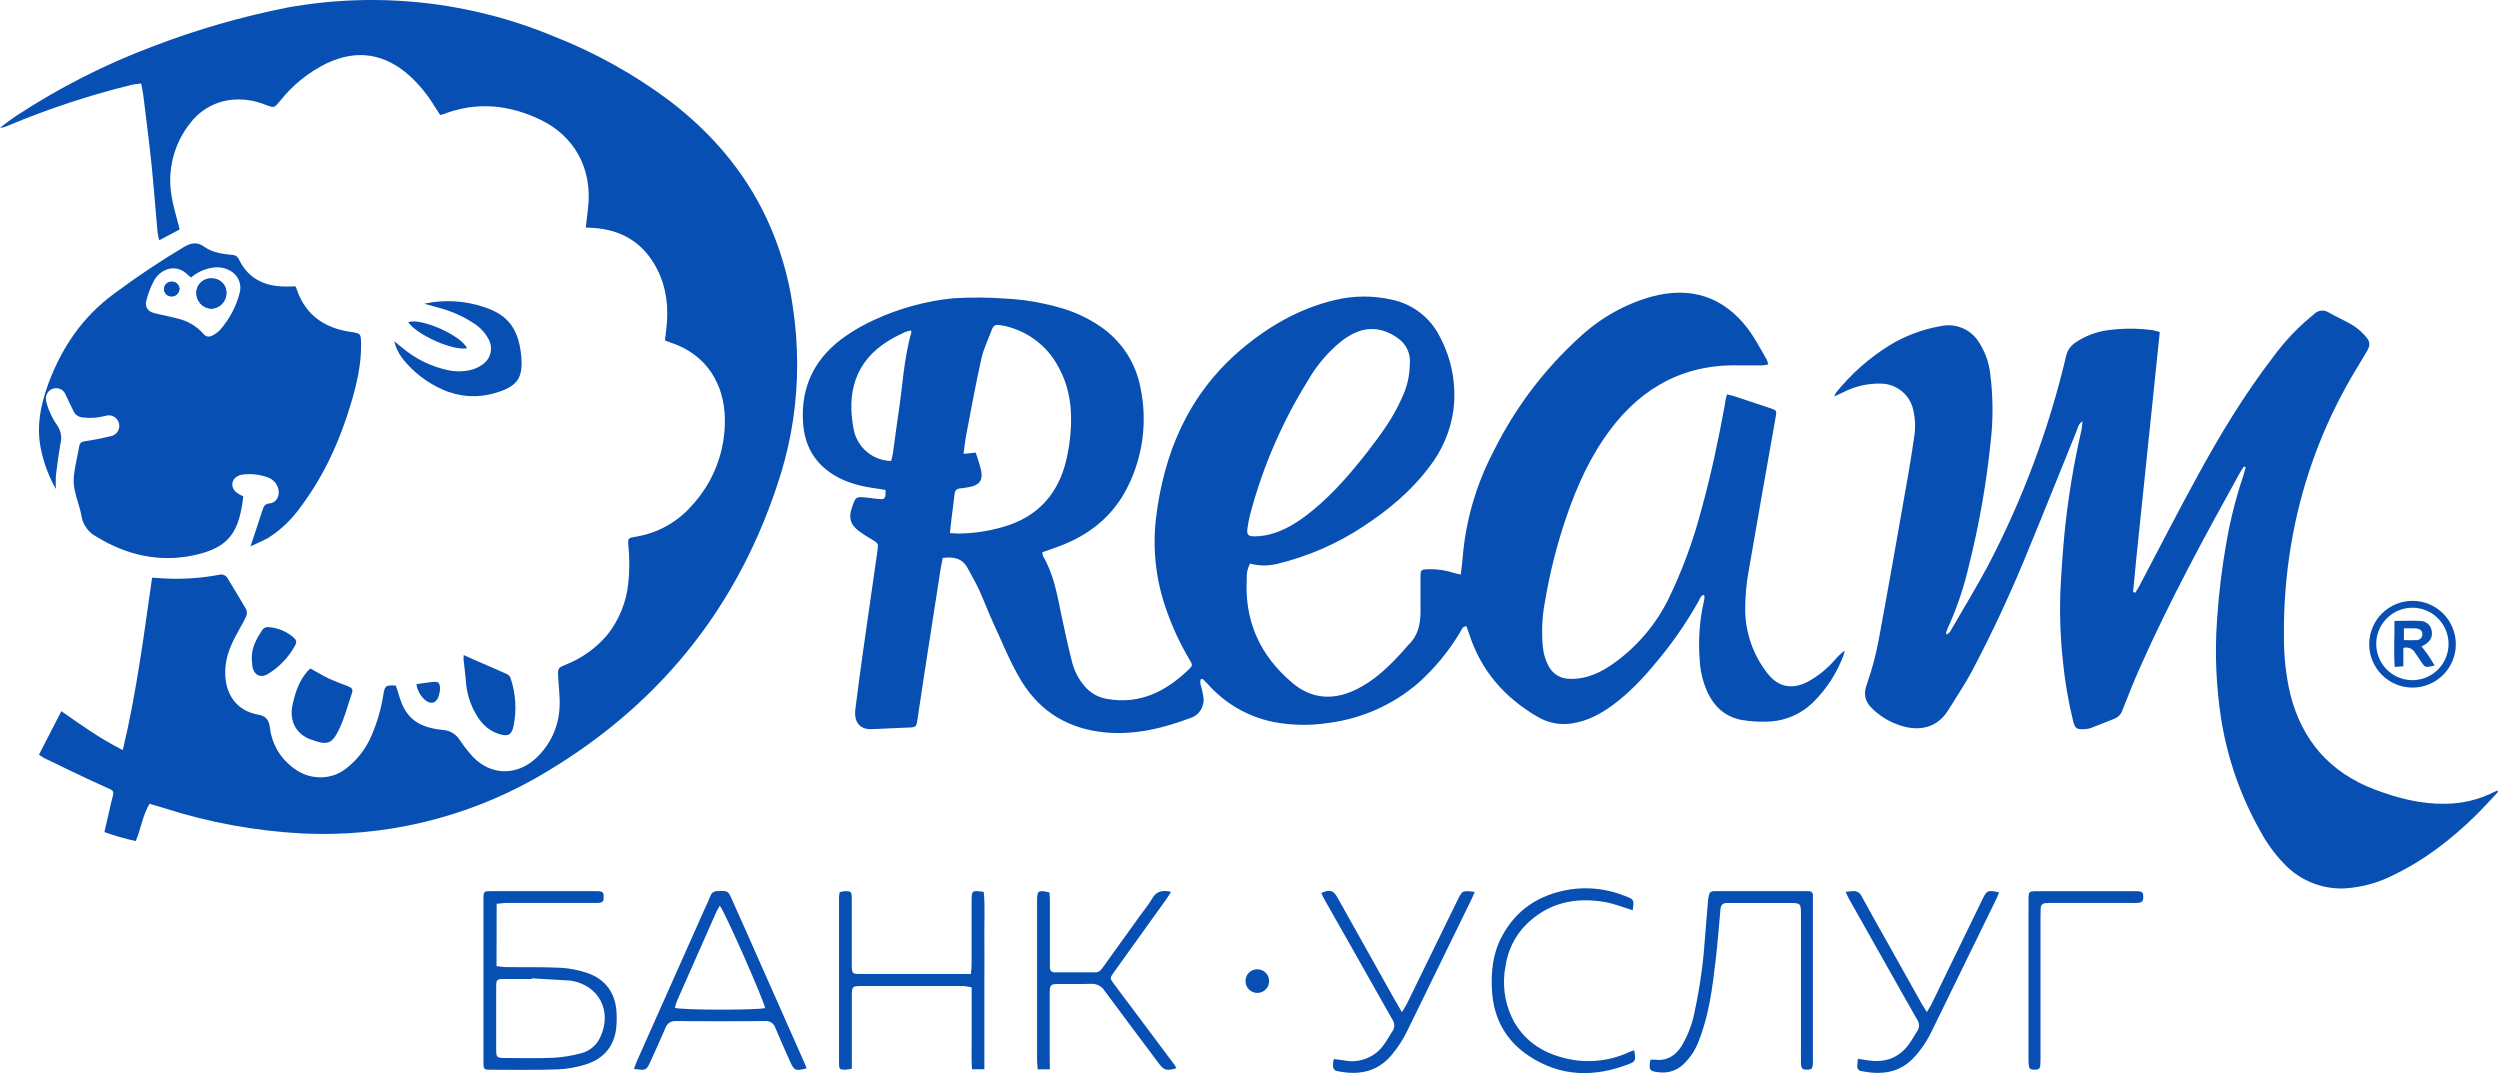
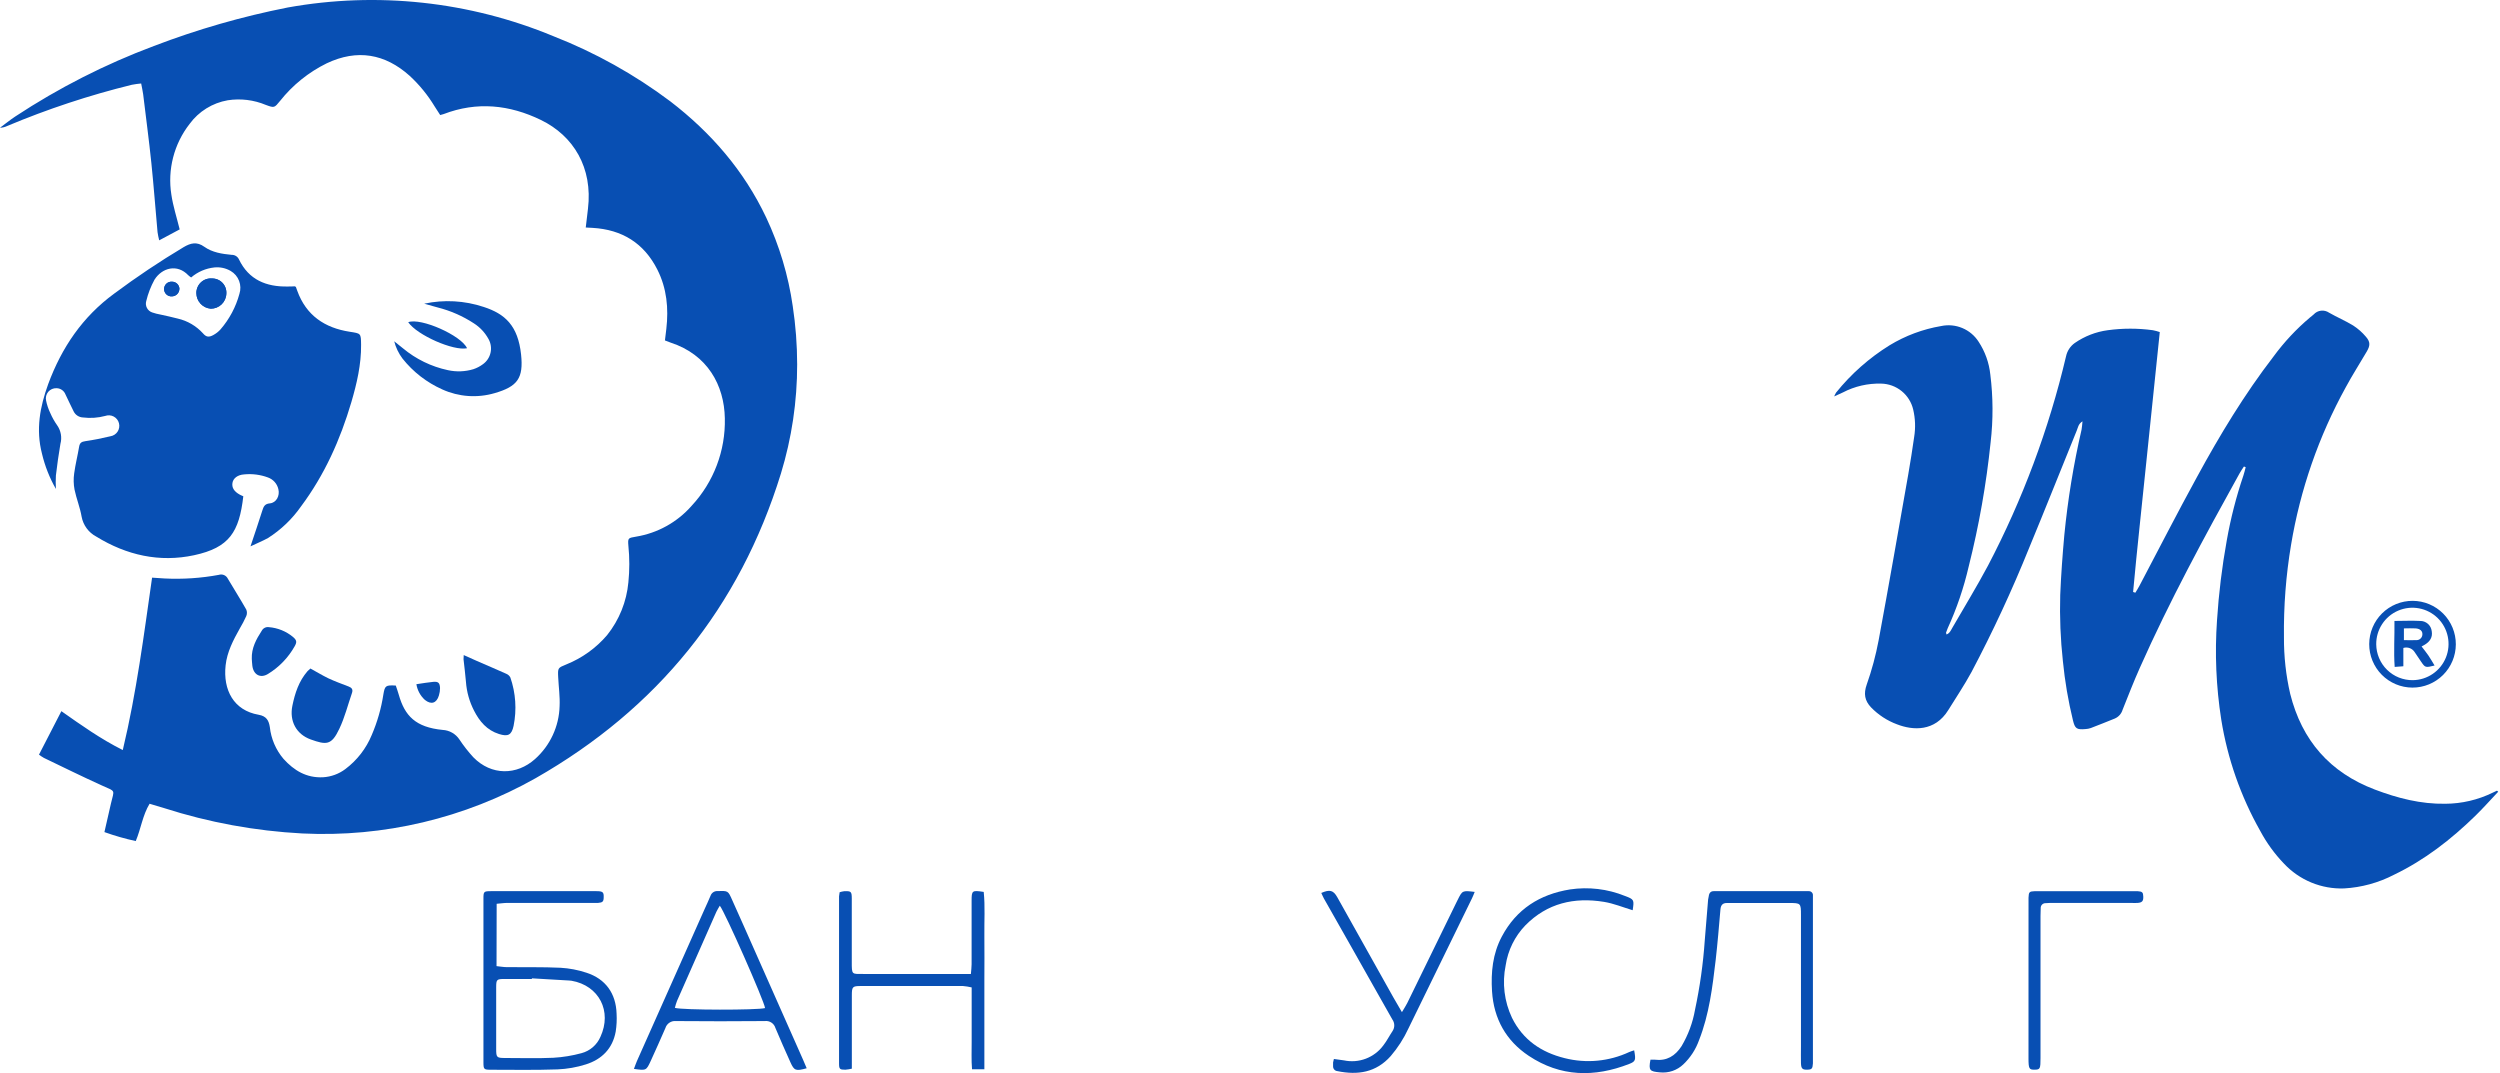
<svg xmlns="http://www.w3.org/2000/svg" width="424" height="182" viewBox="0 0 424 182" fill="none">
-   <path d="M292.896 66.893C293.37 67.009 293.711 67.064 294.037 67.169C296.086 67.843 298.136 68.516 300.18 69.206C301.365 69.603 301.349 69.609 301.145 70.779C299.629 79.372 298.098 87.965 296.621 96.563C296.175 98.904 295.963 101.283 295.987 103.666C296.072 107.491 297.395 111.184 299.756 114.191C301.525 116.492 303.839 116.989 306.44 115.709C308.271 114.732 309.904 113.422 311.256 111.845C311.724 111.29 312.254 110.792 312.837 110.361C312.82 110.576 312.779 110.789 312.716 110.995C311.622 113.991 309.89 116.712 307.641 118.97C305.544 121.104 302.696 122.33 299.707 122.387C298.257 122.443 296.806 122.348 295.376 122.105C292.411 121.553 290.477 119.605 289.358 116.862C288.698 115.222 288.325 113.48 288.256 111.713C288.009 108.408 288.261 105.085 289.006 101.856C289.054 101.64 289.08 101.42 289.083 101.199C289.065 101.092 289.032 100.988 288.984 100.89C288.433 100.99 288.322 101.53 288.113 101.9C286.299 105.136 284.22 108.215 281.897 111.106C279.401 114.202 276.784 117.177 273.555 119.561C271.472 121.079 269.257 122.287 266.64 122.685C264.622 123.015 262.552 122.625 260.793 121.581C255.255 118.363 251.25 113.854 249.222 107.668C249.056 107.171 248.875 106.685 248.704 106.199C247.987 106.249 247.894 106.812 247.657 107.193C245.716 110.448 243.289 113.387 240.46 115.907C236.205 119.537 230.992 121.858 225.451 122.591C222.355 123.082 219.199 123.043 216.116 122.475C211.751 121.623 207.789 119.354 204.842 116.018C204.572 115.731 204.291 115.466 204.005 115.179C203.961 115.135 203.839 115.179 203.669 115.179C203.399 115.814 203.74 116.421 203.867 117.033C204.032 117.85 204.286 118.628 204.027 119.5C203.907 119.999 203.667 120.461 203.328 120.846C202.989 121.231 202.561 121.527 202.082 121.708C197.387 123.479 192.582 124.688 187.502 124.224C181.347 123.673 176.481 120.797 173.263 115.554C171.362 112.452 170.012 109.003 168.469 105.686C167.621 103.848 166.921 101.933 166.078 100.09C165.494 98.815 164.777 97.595 164.111 96.354C163.223 94.698 161.774 94.372 159.879 94.632C159.691 95.664 159.465 96.723 159.328 97.788C158.45 103.363 157.585 108.937 156.732 114.511C156.343 117.039 155.963 119.566 155.592 122.094C155.41 123.292 155.327 123.352 154.071 123.397C152.181 123.457 150.291 123.562 148.401 123.645C148.269 123.645 148.136 123.645 148.004 123.645C146.065 123.827 144.77 122.707 145.073 120.273C145.833 114.103 146.726 107.96 147.613 101.806C148.006 99.014 148.406 96.221 148.814 93.428C148.996 92.209 148.969 92.159 147.933 91.53C147.126 91.073 146.348 90.568 145.602 90.018C144.186 88.914 143.888 87.749 144.5 86.05C145.133 84.212 145.133 84.206 147.018 84.394C147.63 84.449 148.236 84.559 148.847 84.62C150.098 84.747 150.236 84.62 150.181 83.097C149.751 83.025 149.299 82.937 148.836 82.876C146.197 82.528 143.629 81.938 141.337 80.508C138.102 78.489 136.466 75.541 136.201 71.744C135.76 65.392 138.334 60.508 143.486 56.953C145.01 55.903 146.625 54.992 148.313 54.233C152.563 52.27 157.111 51.035 161.769 50.579C164.715 50.405 167.669 50.427 170.613 50.645C173.561 50.798 176.485 51.273 179.33 52.064C181.935 52.734 184.404 53.855 186.625 55.375C188.377 56.563 189.878 58.085 191.041 59.854C192.205 61.623 193.01 63.604 193.409 65.684C194.618 71.346 193.882 77.25 191.32 82.44C188.857 87.496 184.757 90.757 179.545 92.683C178.641 93.015 177.726 93.324 176.79 93.66C176.793 93.892 176.834 94.121 176.911 94.339C178.647 97.286 179.247 100.587 179.92 103.876C180.498 106.68 181.11 109.478 181.815 112.254C182.195 113.759 182.913 115.158 183.914 116.343C184.915 117.539 186.319 118.325 187.86 118.551C193.409 119.506 197.817 117.21 201.674 113.485C202.313 112.866 202.286 112.745 201.674 111.757C200.167 109.213 198.912 106.527 197.927 103.738C196.112 98.784 195.457 93.478 196.015 88.23C197.321 76.844 201.575 66.832 210.512 59.26C215.18 55.309 220.392 52.318 226.393 50.888C229.576 50.117 232.894 50.098 236.085 50.833C237.821 51.197 239.451 51.949 240.855 53.034C242.259 54.119 243.399 55.508 244.191 57.097C246.246 60.944 247.049 65.337 246.489 69.664C245.971 73.177 244.54 76.493 242.339 79.278C239.309 83.323 235.468 86.48 231.28 89.24C226.79 92.219 221.812 94.386 216.574 95.642C215.069 96.01 213.496 95.991 212 95.586C211.582 96.386 211.391 97.285 211.449 98.186C211.058 105.361 213.719 111.211 219.163 115.802C222.381 118.523 225.991 118.821 229.782 117.044C233.132 115.471 235.694 112.933 238.124 110.228C238.361 109.963 238.554 109.676 238.813 109.423C240.427 107.932 240.901 106.001 240.918 103.904C240.918 101.917 240.918 99.93 240.918 97.943C240.918 96.596 240.973 96.574 242.351 96.536C243.807 96.512 245.258 96.73 246.643 97.181C246.963 97.281 247.299 97.341 247.745 97.441C247.855 96.469 247.993 95.603 248.054 94.737C248.546 88.427 250.312 82.284 253.244 76.678C256.891 69.246 261.924 62.58 268.072 57.042C271.522 53.86 275.677 51.545 280.195 50.287C286.763 48.554 292.229 50.287 296.384 55.679C297.635 57.334 298.588 59.194 299.629 60.971C299.748 61.24 299.84 61.519 299.905 61.805C299.553 61.885 299.196 61.942 298.836 61.976C297.69 61.976 296.538 61.976 295.398 61.976C286.03 61.623 278.674 65.447 273.098 72.881C269.725 77.374 267.444 82.429 265.642 87.716C264.057 92.349 262.853 97.104 262.044 101.933C261.545 104.492 261.419 107.109 261.669 109.704C261.773 110.892 262.126 112.045 262.705 113.087C263.052 113.707 263.558 114.223 264.17 114.582C264.782 114.941 265.478 115.13 266.188 115.129C269.119 115.229 271.588 114.025 273.869 112.37C277.708 109.584 280.817 105.911 282.933 101.663C285.291 96.823 287.164 91.761 288.526 86.552C290.179 80.602 291.463 74.565 292.56 68.488C292.593 67.958 292.758 67.462 292.896 66.893ZM239.099 61.821C239.202 60.986 239.078 60.138 238.742 59.366C238.406 58.594 237.869 57.927 237.187 57.434C234.807 55.706 232.228 55.226 229.473 56.606C228.767 56.965 228.097 57.392 227.473 57.881C225.185 59.745 223.261 62.017 221.797 64.581C217.419 71.63 214.118 79.296 212.006 87.325C211.81 88.093 211.661 88.873 211.559 89.659C211.438 90.669 211.681 90.956 212.661 90.967C213.276 90.974 213.891 90.922 214.496 90.812C217.681 90.233 220.271 88.5 222.707 86.497C226.2 83.627 229.12 80.21 231.898 76.662C234.102 73.808 236.267 70.9 237.727 67.555C238.604 65.77 239.072 63.811 239.099 61.821ZM161.108 90.41C161.769 90.448 162.21 90.492 162.628 90.492C165.14 90.455 167.636 90.084 170.051 89.389C175.93 87.733 179.506 83.831 180.873 77.898C181.202 76.444 181.43 74.969 181.556 73.483C181.898 69.548 181.462 65.718 179.495 62.208C178.51 60.347 177.108 58.74 175.398 57.514C173.689 56.287 171.719 55.474 169.643 55.138C168.993 55.022 168.508 55.138 168.265 55.794C167.637 57.483 166.822 59.106 166.43 60.877C165.461 65.215 164.673 69.592 163.835 73.963C163.659 74.896 163.576 75.85 163.422 76.976L165.483 76.761C165.802 77.793 166.177 78.776 166.397 79.797C166.745 81.419 166.083 82.302 164.43 82.595C163.913 82.701 163.391 82.78 162.865 82.832C162.221 82.876 161.956 83.185 161.89 83.826C161.752 85.183 161.548 86.535 161.383 87.887C161.284 88.638 161.212 89.416 161.108 90.388V90.41ZM151.123 78.202C151.252 77.762 151.359 77.316 151.443 76.866C151.746 74.736 151.994 72.589 152.324 70.464C153.074 65.74 153.25 60.927 154.589 56.302C154.589 56.269 154.556 56.225 154.479 56.037C154.125 56.107 153.778 56.209 153.443 56.341C152.572 56.76 151.696 57.18 150.87 57.682C144.941 61.253 143.563 66.672 144.808 72.964C145.123 74.417 145.918 75.722 147.063 76.668C148.209 77.614 149.639 78.147 151.123 78.18V78.202Z" fill="#084FB3" />
  <path d="M30.472 38.906L27 40.76C26.882 40.304 26.788 39.841 26.719 39.375C26.366 35.473 26.074 31.56 25.672 27.658C25.27 23.756 24.747 19.877 24.278 15.975C24.206 15.423 24.069 14.871 23.942 14.159C23.41 14.205 22.88 14.279 22.355 14.38C15.126 16.156 8.048 18.498 1.185 21.383C0.814 21.56 0.41 21.656 0 21.665C0.86 21.03 1.692 20.351 2.584 19.761C9.952 14.905 17.841 10.893 26.102 7.801C33.467 4.983 41.058 2.799 48.793 1.272C63.975 -1.461 79.622 0.231 93.872 6.145C100.94 8.913 107.602 12.626 113.676 17.183C120.603 22.503 126.19 28.95 129.948 36.897C132.186 41.654 133.704 46.719 134.45 51.925C134.945 55.195 135.195 58.497 135.199 61.804C135.204 68.077 134.276 74.316 132.444 80.315C125.419 103.048 111.45 120.217 90.853 131.973C78.804 138.78 65.078 142.033 51.262 141.355C43.296 140.935 35.417 139.489 27.821 137.05C27.033 136.802 26.234 136.575 25.369 136.316C24.173 138.297 23.914 140.533 23.022 142.646C21.22 142.254 19.446 141.745 17.71 141.123C18.101 139.44 18.459 137.867 18.812 136.294C19.39 133.822 19.699 134.318 17.225 133.192C13.919 131.697 10.701 130.102 7.444 128.54C7.155 128.374 6.877 128.19 6.612 127.988C7.874 125.543 9.108 123.137 10.409 120.615C13.787 122.988 17.021 125.3 20.823 127.21C22.013 122.243 22.89 117.397 23.666 112.546C24.443 107.695 25.083 102.888 25.793 97.97C26.521 98.02 27.21 98.075 27.904 98.108C30.986 98.263 34.077 98.058 37.111 97.496C37.401 97.401 37.715 97.414 37.995 97.532C38.276 97.651 38.504 97.867 38.638 98.141C39.674 99.902 40.776 101.624 41.768 103.384C41.842 103.559 41.88 103.747 41.88 103.936C41.88 104.126 41.842 104.314 41.768 104.488C41.441 105.21 41.073 105.912 40.666 106.591C39.563 108.561 38.511 110.559 38.263 112.849C37.811 117.016 39.624 120.488 43.861 121.222C45.167 121.448 45.592 122.182 45.763 123.313C45.979 125.303 46.787 127.182 48.082 128.705C49.879 130.692 51.989 131.962 54.783 131.824C56.156 131.745 57.475 131.261 58.574 130.433C60.561 128.943 62.108 126.942 63.054 124.643C63.997 122.446 64.658 120.137 65.021 117.772C65.274 116.288 65.401 116.172 67.126 116.271C67.285 116.757 67.484 117.287 67.633 117.827C68.647 121.404 70.476 123.346 75.077 123.794C75.644 123.823 76.195 123.986 76.688 124.268C77.181 124.549 77.601 124.943 77.915 125.416C78.622 126.48 79.41 127.488 80.273 128.429C83.337 131.57 87.64 131.509 90.743 128.733C92.01 127.602 93.033 126.224 93.749 124.682C94.466 123.141 94.86 121.47 94.908 119.77C94.986 118.153 94.749 116.519 94.671 114.886C94.594 113.252 94.6 113.28 96.066 112.678C98.734 111.606 101.103 109.902 102.97 107.711C105.02 105.145 106.273 102.032 106.574 98.759C106.783 96.697 106.783 94.618 106.574 92.556C106.463 91.226 106.54 91.243 107.874 91.016C111.521 90.419 114.849 88.574 117.291 85.795C121.037 81.774 123.063 76.442 122.933 70.944C122.834 65.353 120.013 60.154 113.737 58.106C113.45 58.013 113.186 57.891 112.773 57.737C112.85 57.074 112.932 56.429 113.009 55.783C113.412 52.295 113.092 48.901 111.489 45.727C109.218 41.229 105.499 38.939 100.507 38.647L99.344 38.586C99.471 37.482 99.592 36.444 99.719 35.412C100.556 28.447 97.278 23.039 91.746 20.351C86.417 17.763 80.896 17.178 75.242 19.347C75.051 19.414 74.856 19.47 74.658 19.512C74.344 19.026 74.03 18.552 73.733 18.077C72.569 16.147 71.139 14.391 69.484 12.862C65.302 9.114 60.596 8.287 55.422 10.732C52.341 12.245 49.634 14.426 47.498 17.117C46.529 18.303 46.529 18.326 45.09 17.796C43.047 16.942 40.809 16.668 38.621 17.007C36.025 17.459 33.705 18.901 32.147 21.03C30.841 22.707 29.894 24.635 29.363 26.694C28.832 28.753 28.729 30.9 29.061 33.001C29.348 34.954 29.965 36.842 30.472 38.906Z" fill="#084FB3" />
  <path d="M423.699 134.275C422.398 135.649 421.147 137.067 419.797 138.381C415.698 142.371 411.223 145.859 406.022 148.359C403.397 149.719 400.514 150.509 397.564 150.677C395.664 150.746 393.771 150.407 392.012 149.683C390.254 148.958 388.671 147.865 387.37 146.477C385.776 144.821 384.419 142.953 383.336 140.925C380.03 135.075 377.791 128.681 376.724 122.044C375.852 116.462 375.612 110.798 376.008 105.162C376.301 100.631 376.853 96.12 377.661 91.651C378.321 87.917 379.265 84.238 380.482 80.647C380.642 80.189 380.741 79.708 380.868 79.234L380.57 79.118C380.317 79.51 380.047 79.89 379.821 80.299C373.831 91.105 367.935 101.961 362.915 113.264C361.874 115.598 360.948 117.982 360 120.356C359.902 120.693 359.73 121.005 359.497 121.267C359.263 121.53 358.974 121.737 358.65 121.873C357.3 122.398 355.961 122.977 354.606 123.474C354.314 123.575 354.01 123.634 353.702 123.651C352.203 123.777 351.917 123.59 351.57 122.16C350.768 118.864 350.199 115.515 349.867 112.138C349.458 108.409 349.307 104.656 349.415 100.907C349.553 97.513 349.806 94.129 350.109 90.746C350.697 84.734 351.672 78.767 353.03 72.881C353.118 72.473 353.124 72.042 353.19 71.457C352.479 71.893 352.429 72.511 352.225 73.003C349.531 79.626 346.908 86.248 344.164 92.871C341.262 100.074 337.99 107.122 334.361 113.987C333.165 116.194 331.755 118.281 330.438 120.416C328.157 124.12 324.443 123.899 321.732 122.845C320.066 122.227 318.559 121.243 317.324 119.964C316.255 118.832 316.045 117.662 316.596 116.101C317.462 113.651 318.138 111.138 318.618 108.584C320.36 99.201 321.985 89.847 323.638 80.475C324.006 78.349 324.342 76.217 324.647 74.079C324.892 72.549 324.836 70.985 324.481 69.476C324.197 68.239 323.507 67.132 322.523 66.333C321.539 65.533 320.316 65.085 319.048 65.061C316.793 64.997 314.558 65.511 312.557 66.557L311.075 67.235C311.167 67.01 311.275 66.793 311.4 66.584C313.951 63.416 317.02 60.702 320.475 58.559C323.157 56.93 326.122 55.823 329.215 55.298C330.419 55.042 331.672 55.16 332.808 55.635C333.944 56.11 334.909 56.92 335.573 57.958C336.669 59.625 337.349 61.531 337.557 63.516C338.036 67.328 338.054 71.184 337.612 75.001C336.879 82.105 335.636 89.147 333.893 96.072C333.059 99.679 331.865 103.192 330.328 106.558C330.219 106.799 330.125 107.046 330.047 107.298C330.047 107.364 330.085 107.458 330.124 107.607C330.675 107.414 330.868 106.895 331.116 106.475C333.143 102.96 335.265 99.494 337.177 95.906C343.05 84.682 347.493 72.764 350.401 60.431C350.594 59.522 351.119 58.719 351.873 58.179C353.543 57.018 355.466 56.272 357.482 56.004C360.016 55.657 362.585 55.657 365.119 56.004C365.519 56.081 365.913 56.186 366.299 56.319C365.533 63.703 364.756 71.055 364.012 78.395C363.268 85.735 362.447 93.059 361.775 100.399L362.155 100.526C362.386 100.14 362.634 99.759 362.844 99.361C366.095 93.197 369.269 86.988 372.619 80.878C376.476 73.792 380.658 66.871 385.595 60.458C387.387 58.015 389.463 55.794 391.778 53.841C391.982 53.67 392.197 53.521 392.39 53.339C392.716 52.977 393.163 52.747 393.647 52.691C394.13 52.635 394.618 52.758 395.018 53.035C396.351 53.802 397.773 54.398 399.095 55.204C399.908 55.73 400.638 56.373 401.261 57.114C402.032 57.997 401.994 58.626 401.388 59.647C400.214 61.656 398.941 63.637 397.839 65.685C393.254 74.006 390.116 83.048 388.56 92.424C387.695 97.603 387.293 102.848 387.359 108.098C387.339 111.32 387.694 114.534 388.417 117.673C390.4 125.582 395.15 131.024 402.776 133.91C406.633 135.373 410.568 136.388 414.739 136.317C417.523 136.303 420.267 135.659 422.767 134.435L423.484 134.098L423.699 134.275Z" fill="#084FB3" />
  <path d="M42.483 92.661C43.222 90.454 43.872 88.533 44.489 86.591C44.698 85.928 44.886 85.448 45.767 85.371C46.87 85.272 47.492 84.079 47.211 82.959C47.106 82.504 46.888 82.083 46.577 81.736C46.266 81.388 45.871 81.126 45.431 80.972C44.145 80.498 42.767 80.322 41.403 80.459C40.301 80.531 39.552 81.116 39.425 81.899C39.298 82.683 39.673 83.345 40.676 83.897C40.863 84.002 41.073 84.079 41.266 84.168C40.56 90.239 38.902 92.871 32.929 94.163C27.055 95.432 21.462 94.163 16.337 91.011C15.692 90.673 15.132 90.192 14.699 89.605C14.267 89.018 13.973 88.34 13.841 87.623C13.577 86.072 12.96 84.576 12.64 83.031C12.471 82.129 12.45 81.207 12.579 80.299C12.783 78.77 13.169 77.269 13.422 75.746C13.533 75.1 13.841 74.912 14.464 74.824C15.896 74.614 17.324 74.333 18.729 73.991C18.974 73.952 19.209 73.862 19.418 73.727C19.627 73.592 19.805 73.415 19.942 73.207C20.078 72.999 20.17 72.765 20.211 72.519C20.252 72.274 20.241 72.022 20.179 71.781C20.118 71.54 20.006 71.314 19.853 71.119C19.699 70.923 19.506 70.762 19.287 70.645C19.067 70.528 18.826 70.459 18.578 70.441C18.33 70.423 18.081 70.457 17.847 70.541C16.614 70.872 15.328 70.96 14.062 70.801C13.732 70.786 13.413 70.683 13.136 70.502C12.86 70.322 12.637 70.07 12.491 69.774C12.012 68.83 11.576 67.865 11.114 66.915C10.997 66.604 10.79 66.334 10.519 66.142C10.248 65.95 9.925 65.845 9.593 65.839C9.326 65.825 9.06 65.873 8.815 65.979C8.57 66.085 8.353 66.246 8.181 66.451C8.009 66.655 7.887 66.897 7.824 67.156C7.761 67.416 7.759 67.687 7.818 67.947C7.967 68.681 8.208 69.393 8.535 70.067C8.85 70.795 9.24 71.488 9.697 72.136C10.013 72.586 10.226 73.1 10.322 73.642C10.417 74.184 10.392 74.74 10.248 75.271C9.94 77.048 9.697 78.842 9.482 80.635C9.437 81.398 9.437 82.163 9.482 82.926C8.411 81.056 7.615 79.041 7.119 76.943C6.061 72.859 6.771 68.996 8.177 65.133C10.469 58.94 13.995 53.725 19.384 49.784C23.167 46.966 27.09 44.341 31.138 41.92C32.35 41.202 33.391 40.949 34.653 41.854C36.009 42.819 37.662 43.068 39.293 43.222C39.554 43.216 39.81 43.287 40.031 43.426C40.252 43.566 40.426 43.767 40.533 44.006C42.186 47.439 45.139 48.664 48.798 48.592C49.195 48.592 49.586 48.592 49.983 48.559C50.021 48.559 50.06 48.598 50.181 48.658C50.242 48.835 50.33 49.078 50.418 49.321C51.928 53.499 55.074 55.607 59.301 56.264C61.213 56.562 61.218 56.495 61.24 58.471C61.273 61.821 60.518 65.039 59.587 68.212C57.714 74.565 55.041 80.542 51.063 85.873C49.569 88.016 47.667 89.841 45.464 91.243C44.544 91.756 43.563 92.143 42.483 92.661ZM32.416 47.058C32.242 46.945 32.078 46.817 31.926 46.677C30.047 44.707 27.479 45.419 26.206 47.428C25.575 48.579 25.101 49.81 24.796 51.087C24.691 51.475 24.738 51.888 24.927 52.242C25.117 52.596 25.434 52.864 25.815 52.991C26.271 53.147 26.739 53.267 27.214 53.35C28.201 53.581 29.193 53.764 30.162 54.034C31.803 54.413 33.289 55.286 34.422 56.534C34.973 57.18 35.425 57.235 36.174 56.827C36.638 56.576 37.056 56.248 37.408 55.855C38.91 54.117 40.003 52.063 40.604 49.845C40.839 49.125 40.82 48.345 40.55 47.637C40.281 46.929 39.776 46.335 39.122 45.954C38.289 45.47 37.325 45.261 36.367 45.358C34.908 45.509 33.53 46.102 32.416 47.058Z" fill="#084FB3" />
  <path d="M84.212 163.856C84.824 163.917 85.375 164.022 85.932 164.027C88.973 164.061 92.02 163.989 95.051 164.132C96.551 164.217 98.033 164.499 99.459 164.971C102.705 166.02 104.468 168.487 104.573 171.92C104.631 172.934 104.581 173.951 104.424 174.955C103.901 177.841 102.066 179.674 99.355 180.524C97.803 181.016 96.193 181.3 94.566 181.368C90.825 181.501 87.078 181.434 83.331 181.429C82.036 181.429 81.992 181.379 81.992 180.082C81.992 170.854 81.992 161.627 81.992 152.399C81.992 151.201 82.052 151.146 83.281 151.141H101.134C102.236 151.141 102.413 151.306 102.385 152.167C102.385 152.901 102.209 153.072 101.443 153.133C101.09 153.161 100.738 153.133 100.385 153.133C95.624 153.133 90.863 153.133 86.102 153.133C85.502 153.133 84.901 153.227 84.234 153.282L84.212 163.856ZM90.208 165.926V166.036C88.665 166.036 87.122 166.036 85.585 166.036C84.234 166.036 84.157 166.119 84.152 167.46C84.152 170.948 84.152 174.434 84.152 177.919C84.152 179.337 84.24 179.431 85.645 179.436C88.4 179.436 91.111 179.525 93.839 179.398C95.46 179.305 97.067 179.043 98.633 178.614C99.339 178.425 99.993 178.079 100.546 177.601C101.1 177.123 101.538 176.526 101.829 175.855C103.845 171.517 101.603 167.146 96.93 166.334C96.799 166.313 96.666 166.3 96.533 166.296L90.208 165.926Z" fill="#084FB3" />
  <path d="M166.96 181.352H164.855C164.723 179.762 164.806 178.228 164.795 176.705C164.784 175.181 164.795 173.702 164.795 172.201V167.466C164.311 167.351 163.819 167.272 163.323 167.228C157.552 167.228 151.781 167.228 146.01 167.228C144.561 167.228 144.473 167.355 144.473 168.851C144.473 172.472 144.473 176.092 144.473 179.707V181.247C144.11 181.333 143.742 181.392 143.371 181.423C142.429 181.423 142.302 181.33 142.302 180.358C142.302 170.91 142.302 161.465 142.302 152.024C142.32 151.788 142.353 151.554 142.401 151.323C142.649 151.242 142.903 151.185 143.161 151.152C144.346 151.102 144.456 151.201 144.462 152.377C144.462 155.95 144.462 159.524 144.462 163.1C144.462 165.369 144.418 165.186 146.55 165.186H164.662C164.712 164.568 164.784 164.083 164.784 163.531C164.784 160.043 164.784 156.56 164.784 153.072V152.807C164.784 151.019 164.855 150.964 166.839 151.268C167.092 153.718 166.916 156.235 166.949 158.707C166.982 161.18 166.949 163.735 166.949 166.252V181.33L166.96 181.352Z" fill="#084FB3" />
  <path d="M136.814 181.175C134.962 181.688 134.692 181.583 134.059 180.17C133.199 178.239 132.323 176.307 131.513 174.353C131.403 173.974 131.162 173.647 130.832 173.431C130.503 173.214 130.107 173.123 129.716 173.172C124.691 173.217 119.666 173.217 114.64 173.172C114.25 173.133 113.859 173.231 113.533 173.448C113.206 173.665 112.965 173.989 112.85 174.364C112.056 176.23 111.197 178.073 110.37 179.922C109.604 181.578 109.599 181.578 107.516 181.285C107.692 180.822 107.835 180.38 108.023 179.955C111.843 171.375 115.665 162.793 119.489 154.209C119.831 153.442 120.195 152.686 120.509 151.913C120.597 151.664 120.766 151.452 120.989 151.31C121.211 151.168 121.475 151.104 121.738 151.13C123.484 151.074 123.479 151.052 124.184 152.658C124.823 154.115 125.485 155.556 126.129 157.007L136.208 179.751C136.4 180.187 136.582 180.629 136.814 181.175ZM129.755 170.97C129.612 169.767 122.906 154.568 122.079 153.608C121.87 153.977 121.655 154.292 121.501 154.634C119.267 159.667 117.043 164.703 114.828 169.74C114.679 170.129 114.556 170.527 114.459 170.932C115.671 171.324 128.482 171.335 129.755 170.97Z" fill="#084FB3" />
  <path d="M279.92 179.723C280.218 179.723 280.433 179.723 280.647 179.723C282.675 179.977 284.113 179.089 285.193 177.428C286.32 175.526 287.093 173.435 287.475 171.257C288.304 167.379 288.856 163.447 289.128 159.491C289.304 157.25 289.488 155.011 289.679 152.774C289.679 152.509 289.778 152.25 289.805 151.991C289.872 151.439 290.147 151.102 290.753 151.141C290.974 151.141 291.194 151.141 291.414 151.141H305.95C306.215 151.141 306.501 151.141 306.744 151.141C306.843 151.133 306.943 151.147 307.037 151.182C307.13 151.217 307.214 151.273 307.284 151.345C307.353 151.416 307.406 151.502 307.439 151.597C307.471 151.691 307.482 151.792 307.471 151.891C307.471 152.2 307.471 152.509 307.471 152.818V179.69C307.471 179.911 307.471 180.132 307.471 180.353C307.416 181.252 307.284 181.401 306.501 181.418C305.719 181.434 305.471 181.269 305.443 180.314C305.416 179.359 305.443 178.46 305.443 177.554V155.169C305.443 153.188 305.405 153.15 303.471 153.15H293.784C293.475 153.15 293.167 153.15 292.858 153.15C292.169 153.15 291.85 153.514 291.789 154.215C291.541 157.068 291.31 159.921 290.985 162.769C290.434 167.405 289.883 172.047 288.147 176.44C287.595 177.984 286.689 179.377 285.502 180.507C284.974 181.014 284.342 181.398 283.65 181.634C282.958 181.869 282.223 181.95 281.496 181.87C279.837 181.716 279.556 181.583 279.92 179.723Z" fill="#084FB3" />
-   <path d="M178.058 181.357H175.997C175.959 180.805 175.893 180.353 175.893 179.889C175.893 170.838 175.893 161.787 175.893 152.736C175.893 151.041 176.091 150.903 177.986 151.361C178.014 151.792 178.064 152.261 178.064 152.73C178.064 156.174 178.064 159.618 178.064 163.062C178.064 163.415 178.064 163.768 178.064 164.121C178.057 164.232 178.075 164.343 178.116 164.446C178.157 164.549 178.221 164.641 178.302 164.717C178.383 164.792 178.48 164.849 178.585 164.882C178.691 164.916 178.802 164.925 178.912 164.911C181.204 164.911 183.497 164.911 185.789 164.911C186.483 164.911 186.786 164.436 187.117 163.972C189.178 161.11 191.237 158.244 193.294 155.374C194.016 154.375 194.815 153.414 195.432 152.355C196.17 151.085 197.19 150.942 198.611 151.251C198.325 151.704 198.115 152.068 197.873 152.41C195.048 156.354 192.219 160.297 189.387 164.237C189.205 164.491 189.018 164.734 188.836 164.993C188.23 165.909 188.219 165.92 188.902 166.842C191.569 170.415 194.24 173.982 196.914 177.543C197.68 178.57 198.446 179.591 199.206 180.618C199.322 180.795 199.427 180.979 199.52 181.169C197.779 181.661 197.438 181.556 196.457 180.253C193.415 176.191 190.362 172.14 187.354 168.056C187.113 167.665 186.77 167.347 186.362 167.136C185.955 166.925 185.497 166.829 185.04 166.859C183.194 166.919 181.337 166.859 179.485 166.886C178.185 166.886 178.036 167.052 178.031 168.349C178.031 172.096 178.031 175.849 178.031 179.602L178.058 181.357Z" fill="#084FB3" />
  <path d="M71.942 51.506C75.296 50.784 78.782 50.975 82.037 52.058C85.663 53.234 87.85 55.237 88.374 60.121C88.804 64.15 87.768 65.552 83.905 66.672C80.959 67.538 77.801 67.315 75.006 66.043C72.376 64.87 70.066 63.079 68.272 60.822C67.61 59.946 67.129 58.946 66.856 57.881L68.328 59.062C70.537 60.906 73.162 62.183 75.976 62.782C77.403 63.094 78.886 63.038 80.285 62.616C80.868 62.421 81.417 62.134 81.91 61.766C82.564 61.298 83.022 60.605 83.197 59.82C83.371 59.035 83.251 58.213 82.858 57.511C82.264 56.419 81.403 55.496 80.356 54.829C78.471 53.599 76.395 52.691 74.213 52.141L71.942 51.506Z" fill="#084FB3" />
-   <path d="M315.087 179.58C315.759 179.679 316.321 179.751 316.878 179.839C319.633 180.259 321.942 179.481 323.655 177.229C324.206 176.495 324.653 175.673 325.154 174.894C325.356 174.608 325.464 174.265 325.464 173.915C325.464 173.564 325.356 173.222 325.154 172.935C323.33 169.762 321.55 166.561 319.749 163.371L313.572 152.421C313.384 152.084 313.236 151.726 313.021 151.251C313.478 151.207 313.809 151.185 314.123 151.135C314.466 151.078 314.818 151.142 315.12 151.316C315.421 151.49 315.653 151.764 315.776 152.09C317.313 154.916 318.906 157.714 320.482 160.528C322.267 163.722 324.056 166.916 325.848 170.109C326.096 170.556 326.399 170.976 326.796 171.649C327.149 171.042 327.386 170.7 327.568 170.325C330.451 164.412 333.326 158.499 336.191 152.587C336.968 150.986 337.095 150.931 339.023 151.334C338.902 151.659 338.809 151.985 338.66 152.289C335.005 159.783 331.346 167.274 327.683 174.762C326.877 176.483 325.806 178.066 324.509 179.453C322.019 182.036 318.999 182.317 315.693 181.661C315.491 181.642 315.304 181.545 315.172 181.391C315.04 181.236 314.974 181.036 314.988 180.833C315.021 180.435 315.059 180.055 315.087 179.58Z" fill="#084FB3" />
  <path d="M250.109 151.268C249.928 151.704 249.812 152.029 249.657 152.338C246.061 159.697 242.461 167.068 238.857 174.453C238.078 176.136 237.071 177.703 235.865 179.111C233.386 181.898 230.272 182.378 226.818 181.661C226.618 181.644 226.432 181.552 226.297 181.404C226.162 181.255 226.088 181.061 226.09 180.86C226.076 180.64 226.076 180.419 226.09 180.198C226.121 179.996 226.167 179.797 226.228 179.602C226.823 179.685 227.38 179.745 227.936 179.839C229.174 180.101 230.46 180.001 231.643 179.552C232.826 179.103 233.855 178.323 234.609 177.306C235.204 176.544 235.65 175.65 236.179 174.861C236.374 174.568 236.475 174.221 236.467 173.869C236.459 173.517 236.343 173.175 236.135 172.891C233.904 168.989 231.727 165.059 229.496 161.141L224.536 152.388C224.365 152.084 224.239 151.759 224.09 151.444C225.534 150.82 226.129 150.969 226.812 152.184C229.986 157.842 233.153 163.499 236.312 169.155C236.736 169.916 237.182 170.661 237.766 171.66C238.163 170.992 238.45 170.556 238.665 170.126C241.46 164.423 244.246 158.72 247.024 153.017C247.079 152.896 247.139 152.78 247.2 152.664C248.021 151.008 248.021 151.008 250.109 151.268Z" fill="#084FB3" />
  <path d="M276.901 154.375C275.247 153.873 273.666 153.221 272.04 152.956C266.988 152.134 262.414 153.166 258.7 156.941C256.911 158.798 255.744 161.167 255.361 163.718C254.745 166.726 255.122 169.852 256.436 172.626C258.287 176.362 261.395 178.476 265.362 179.459C269.023 180.388 272.893 180.024 276.316 178.427C276.581 178.305 276.867 178.233 277.154 178.134C277.457 179.79 277.407 180.016 276.311 180.446C270.415 182.748 264.662 182.654 259.279 179.072C255.422 176.506 253.339 172.781 253.047 168.112C252.848 164.899 253.157 161.765 254.7 158.856C257.179 154.171 261.152 151.681 266.271 150.848C269.42 150.378 272.637 150.759 275.589 151.952C277.165 152.537 277.165 152.614 276.901 154.375Z" fill="#084FB3" />
  <path d="M344.037 153.177C344.037 152.868 344.037 152.559 344.037 152.25C344.081 151.273 344.164 151.185 345.09 151.146C345.31 151.146 345.531 151.146 345.751 151.146H361.874C362.094 151.146 362.315 151.146 362.535 151.146C363.334 151.196 363.478 151.339 363.5 152.068C363.522 152.796 363.34 153.078 362.524 153.138C362.172 153.166 361.819 153.138 361.466 153.138H348.247C347.806 153.138 347.366 153.138 346.925 153.177C346.814 153.174 346.703 153.194 346.6 153.236C346.497 153.278 346.404 153.341 346.327 153.421C346.25 153.501 346.19 153.596 346.152 153.7C346.113 153.805 346.097 153.916 346.104 154.027C346.082 154.469 346.071 154.91 346.071 155.352C346.071 162.67 346.071 169.992 346.071 177.317V179.436C346.071 181.269 346.005 181.401 345.084 181.418C344.164 181.434 344.032 181.285 344.032 179.503L344.037 153.177Z" fill="#084FB3" />
  <path d="M52.645 113.38C53.675 113.932 54.651 114.544 55.675 115.035C56.777 115.554 57.951 115.979 59.103 116.421C59.654 116.625 59.902 116.923 59.698 117.524C58.992 119.561 58.469 121.68 57.554 123.595C56.221 126.432 55.35 126.355 52.7 125.411C50.231 124.523 49.058 122.271 49.587 119.699C50.022 117.563 50.689 115.521 52.154 113.832C52.308 113.671 52.471 113.519 52.645 113.38Z" fill="#084FB3" />
  <path d="M78.648 111.1C79.469 111.47 80.169 111.79 80.88 112.099C82.533 112.817 84.186 113.523 85.839 114.263C86.147 114.381 86.401 114.606 86.555 114.897C87.468 117.533 87.659 120.365 87.106 123.099C86.77 124.683 86.142 124.964 84.632 124.489C82.588 123.849 81.326 122.348 80.406 120.543C79.616 119.013 79.146 117.338 79.023 115.62C78.924 114.346 78.747 113.082 78.615 111.812C78.611 111.575 78.622 111.337 78.648 111.1Z" fill="#084FB3" />
  <path d="M416.509 109.285C416.502 111.236 415.722 113.104 414.34 114.479C412.958 115.854 411.087 116.623 409.139 116.617C407.191 116.61 405.325 115.829 403.952 114.444C402.579 113.06 401.812 111.186 401.818 109.235C401.822 108.269 402.015 107.313 402.387 106.421C402.759 105.53 403.303 104.721 403.987 104.04C404.671 103.359 405.483 102.82 406.375 102.453C407.268 102.087 408.224 101.9 409.188 101.903C410.153 101.906 411.107 102.1 411.997 102.472C412.887 102.845 413.695 103.39 414.375 104.075C415.055 104.761 415.593 105.574 415.959 106.467C416.325 107.361 416.512 108.318 416.509 109.285ZM409.208 115.355C410.421 115.342 411.603 114.969 412.604 114.283C413.605 113.597 414.381 112.629 414.833 111.501C415.284 110.373 415.392 109.137 415.142 107.948C414.892 106.759 414.296 105.671 413.429 104.821C412.561 103.972 411.462 103.399 410.269 103.175C409.077 102.952 407.845 103.088 406.729 103.565C405.614 104.043 404.665 104.842 404.003 105.86C403.34 106.878 402.994 108.07 403.008 109.285C403.017 110.091 403.184 110.888 403.501 111.629C403.817 112.371 404.276 113.043 404.852 113.607C405.427 114.171 406.108 114.615 406.856 114.915C407.603 115.215 408.402 115.365 409.208 115.355Z" fill="#084FB3" />
  <path d="M42.704 111.741C42.638 109.919 43.448 108.429 44.396 106.967C44.51 106.754 44.688 106.582 44.904 106.474C45.12 106.366 45.364 106.328 45.602 106.365C47.1 106.486 48.526 107.063 49.685 108.021C50.33 108.573 50.391 108.887 49.961 109.632C48.876 111.558 47.314 113.172 45.426 114.318C44.148 115.085 42.985 114.428 42.798 112.922C42.748 112.53 42.732 112.138 42.704 111.741Z" fill="#084FB3" />
  <path d="M79.21 59.062C76.912 59.553 70.757 56.854 69.231 54.647C71.33 53.83 78.245 56.887 79.21 59.062Z" fill="#084FB3" />
-   <path d="M213.108 164.397C213.505 164.37 213.9 164.462 214.243 164.661C214.587 164.86 214.864 165.156 215.039 165.513C215.214 165.87 215.279 166.271 215.226 166.665C215.172 167.059 215.003 167.428 214.74 167.726C214.476 168.023 214.131 168.235 213.746 168.335C213.362 168.435 212.957 168.418 212.582 168.287C212.208 168.155 211.881 167.915 211.643 167.597C211.405 167.279 211.267 166.897 211.246 166.5C211.226 166.238 211.258 165.975 211.342 165.727C211.425 165.478 211.558 165.249 211.732 165.053C211.905 164.856 212.117 164.697 212.353 164.585C212.59 164.472 212.847 164.408 213.108 164.397Z" fill="#084FB3" />
  <path d="M70.62 116.04C71.689 115.885 72.587 115.725 73.485 115.642C74.383 115.56 74.587 115.863 74.631 116.691C74.631 117.126 74.564 117.557 74.433 117.971C74.036 119.268 73.132 119.561 72.069 118.711C71.295 118.013 70.784 117.07 70.62 116.04Z" fill="#084FB3" />
  <path d="M35.949 47.229C35.608 47.202 35.266 47.247 34.943 47.36C34.621 47.474 34.325 47.653 34.077 47.888C33.828 48.122 33.63 48.406 33.497 48.721C33.364 49.036 33.298 49.376 33.304 49.718C33.309 50.385 33.563 51.025 34.018 51.513C34.472 52.001 35.092 52.3 35.756 52.351C36.444 52.352 37.105 52.084 37.597 51.603C38.089 51.122 38.374 50.467 38.39 49.779C38.41 49.448 38.361 49.116 38.246 48.805C38.132 48.493 37.955 48.209 37.726 47.969C37.496 47.73 37.22 47.541 36.914 47.413C36.609 47.286 36.28 47.223 35.949 47.229ZM30.439 48.995C30.427 48.663 30.285 48.348 30.044 48.12C29.802 47.892 29.481 47.768 29.149 47.775C28.979 47.764 28.808 47.788 28.648 47.845C28.487 47.903 28.34 47.992 28.215 48.109C28.091 48.226 27.992 48.367 27.924 48.523C27.856 48.68 27.821 48.849 27.821 49.02C27.821 49.191 27.856 49.36 27.924 49.516C27.992 49.673 28.091 49.814 28.215 49.931C28.34 50.047 28.487 50.137 28.648 50.195C28.808 50.252 28.979 50.276 29.149 50.264C29.485 50.259 29.805 50.124 30.043 49.887C30.281 49.651 30.419 49.331 30.427 48.995H30.439Z" fill="#084FB3" />
  <path d="M35.949 47.229C36.28 47.223 36.609 47.286 36.914 47.413C37.22 47.541 37.496 47.73 37.726 47.969C37.955 48.209 38.132 48.493 38.246 48.805C38.361 49.116 38.41 49.448 38.39 49.779C38.374 50.467 38.089 51.122 37.597 51.603C37.105 52.084 36.444 52.352 35.756 52.351C35.092 52.3 34.472 52.001 34.018 51.513C33.563 51.025 33.309 50.385 33.304 49.718C33.298 49.376 33.364 49.036 33.497 48.721C33.63 48.406 33.828 48.122 34.077 47.888C34.325 47.653 34.621 47.474 34.943 47.36C35.266 47.247 35.608 47.202 35.949 47.229Z" fill="#084FB3" />
  <path d="M30.427 48.995C30.419 49.328 30.284 49.645 30.049 49.882C29.814 50.118 29.498 50.255 29.166 50.264C28.995 50.276 28.825 50.252 28.664 50.195C28.503 50.137 28.356 50.047 28.232 49.931C28.107 49.814 28.008 49.673 27.94 49.516C27.872 49.36 27.837 49.191 27.837 49.02C27.837 48.849 27.872 48.68 27.94 48.523C28.008 48.367 28.107 48.226 28.232 48.109C28.356 47.992 28.503 47.903 28.664 47.845C28.825 47.788 28.995 47.764 29.166 47.775C29.493 47.775 29.807 47.902 30.043 48.13C30.278 48.357 30.416 48.668 30.427 48.995Z" fill="#084FB3" />
  <path d="M407.609 109.892V112.999L406.138 113.109C405.95 110.488 406.138 107.932 406.099 105.311C407.647 105.311 409.047 105.234 410.43 105.311C410.923 105.299 411.402 105.473 411.772 105.8C412.142 106.126 412.375 106.58 412.425 107.071C412.59 108.048 412.155 108.832 411.13 109.406L410.7 109.638C411.097 110.162 411.505 110.659 411.863 111.183C412.221 111.707 412.546 112.287 412.904 112.872C411.323 113.258 411.317 113.258 410.562 112.138C410.221 111.63 409.874 111.122 409.532 110.609C409.335 110.294 409.04 110.053 408.692 109.924C408.344 109.794 407.964 109.783 407.609 109.892ZM407.703 108.567C408.49 108.567 409.141 108.595 409.791 108.567C409.924 108.575 410.058 108.555 410.184 108.509C410.309 108.464 410.424 108.393 410.522 108.302C410.62 108.211 410.698 108.101 410.753 107.978C410.807 107.856 410.836 107.724 410.838 107.59C410.871 107.038 410.463 106.63 409.697 106.575C409.058 106.531 408.408 106.575 407.703 106.575V108.567Z" fill="#084FB3" />
</svg>